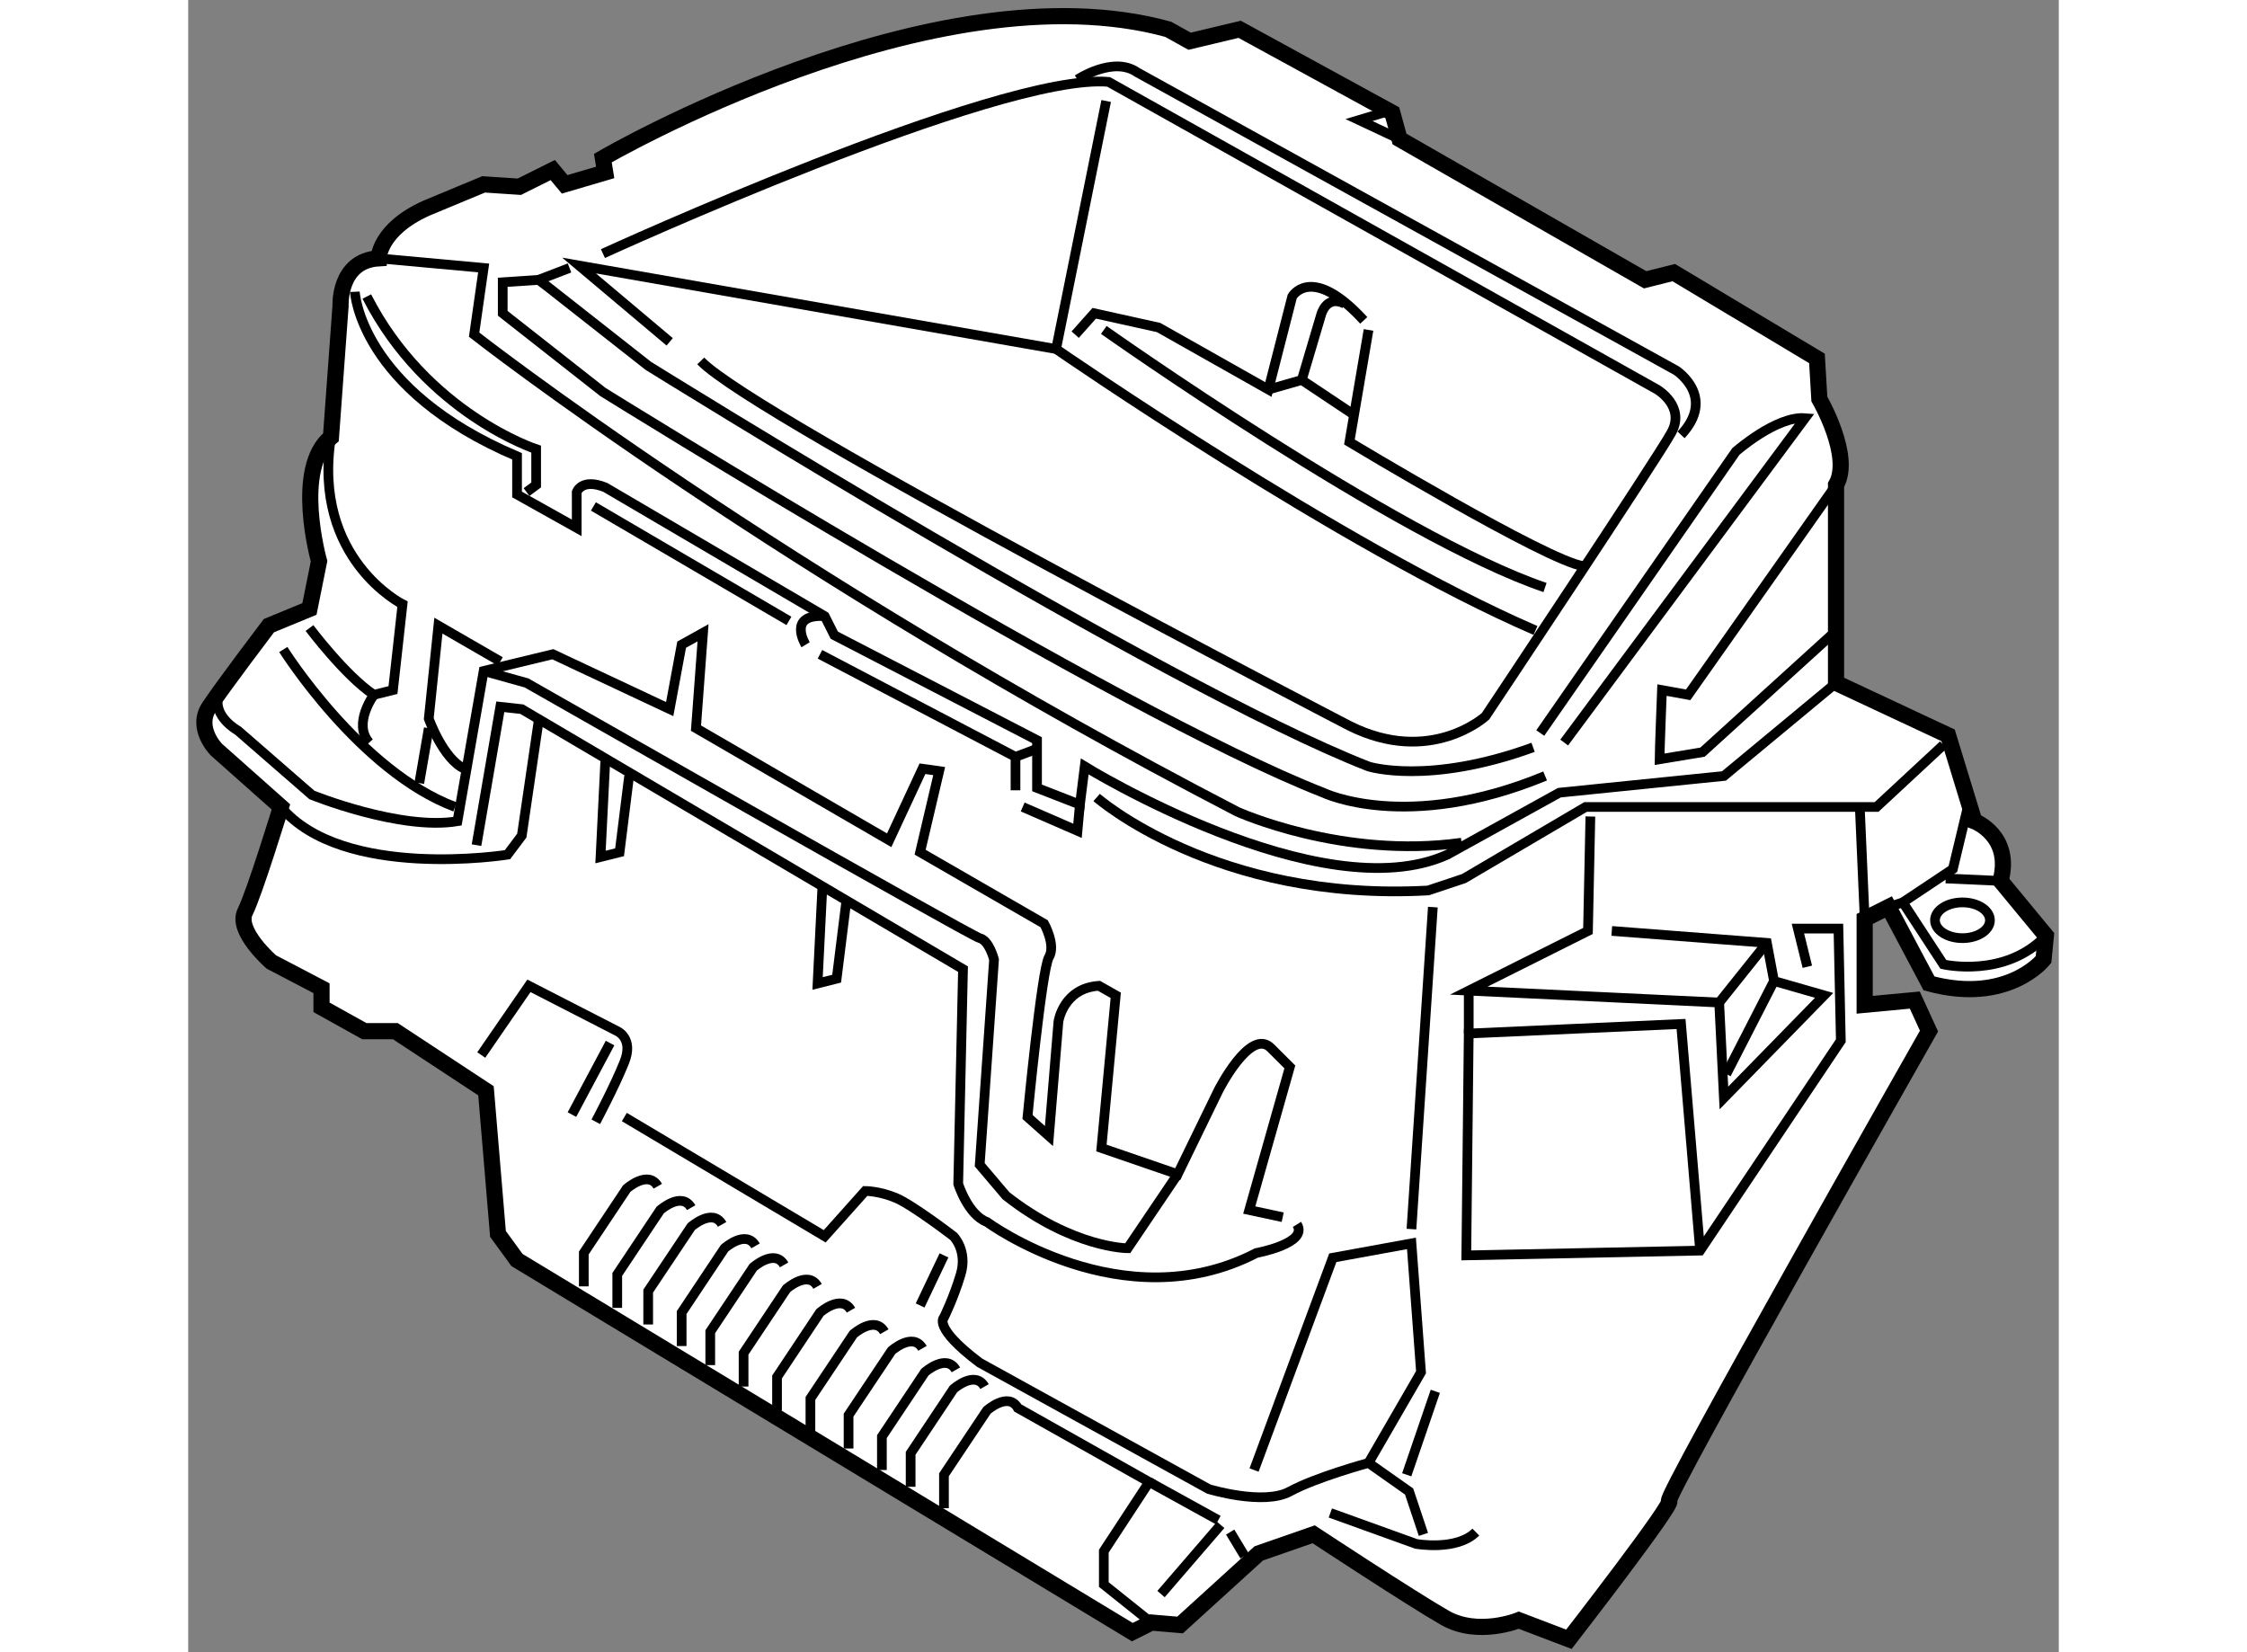
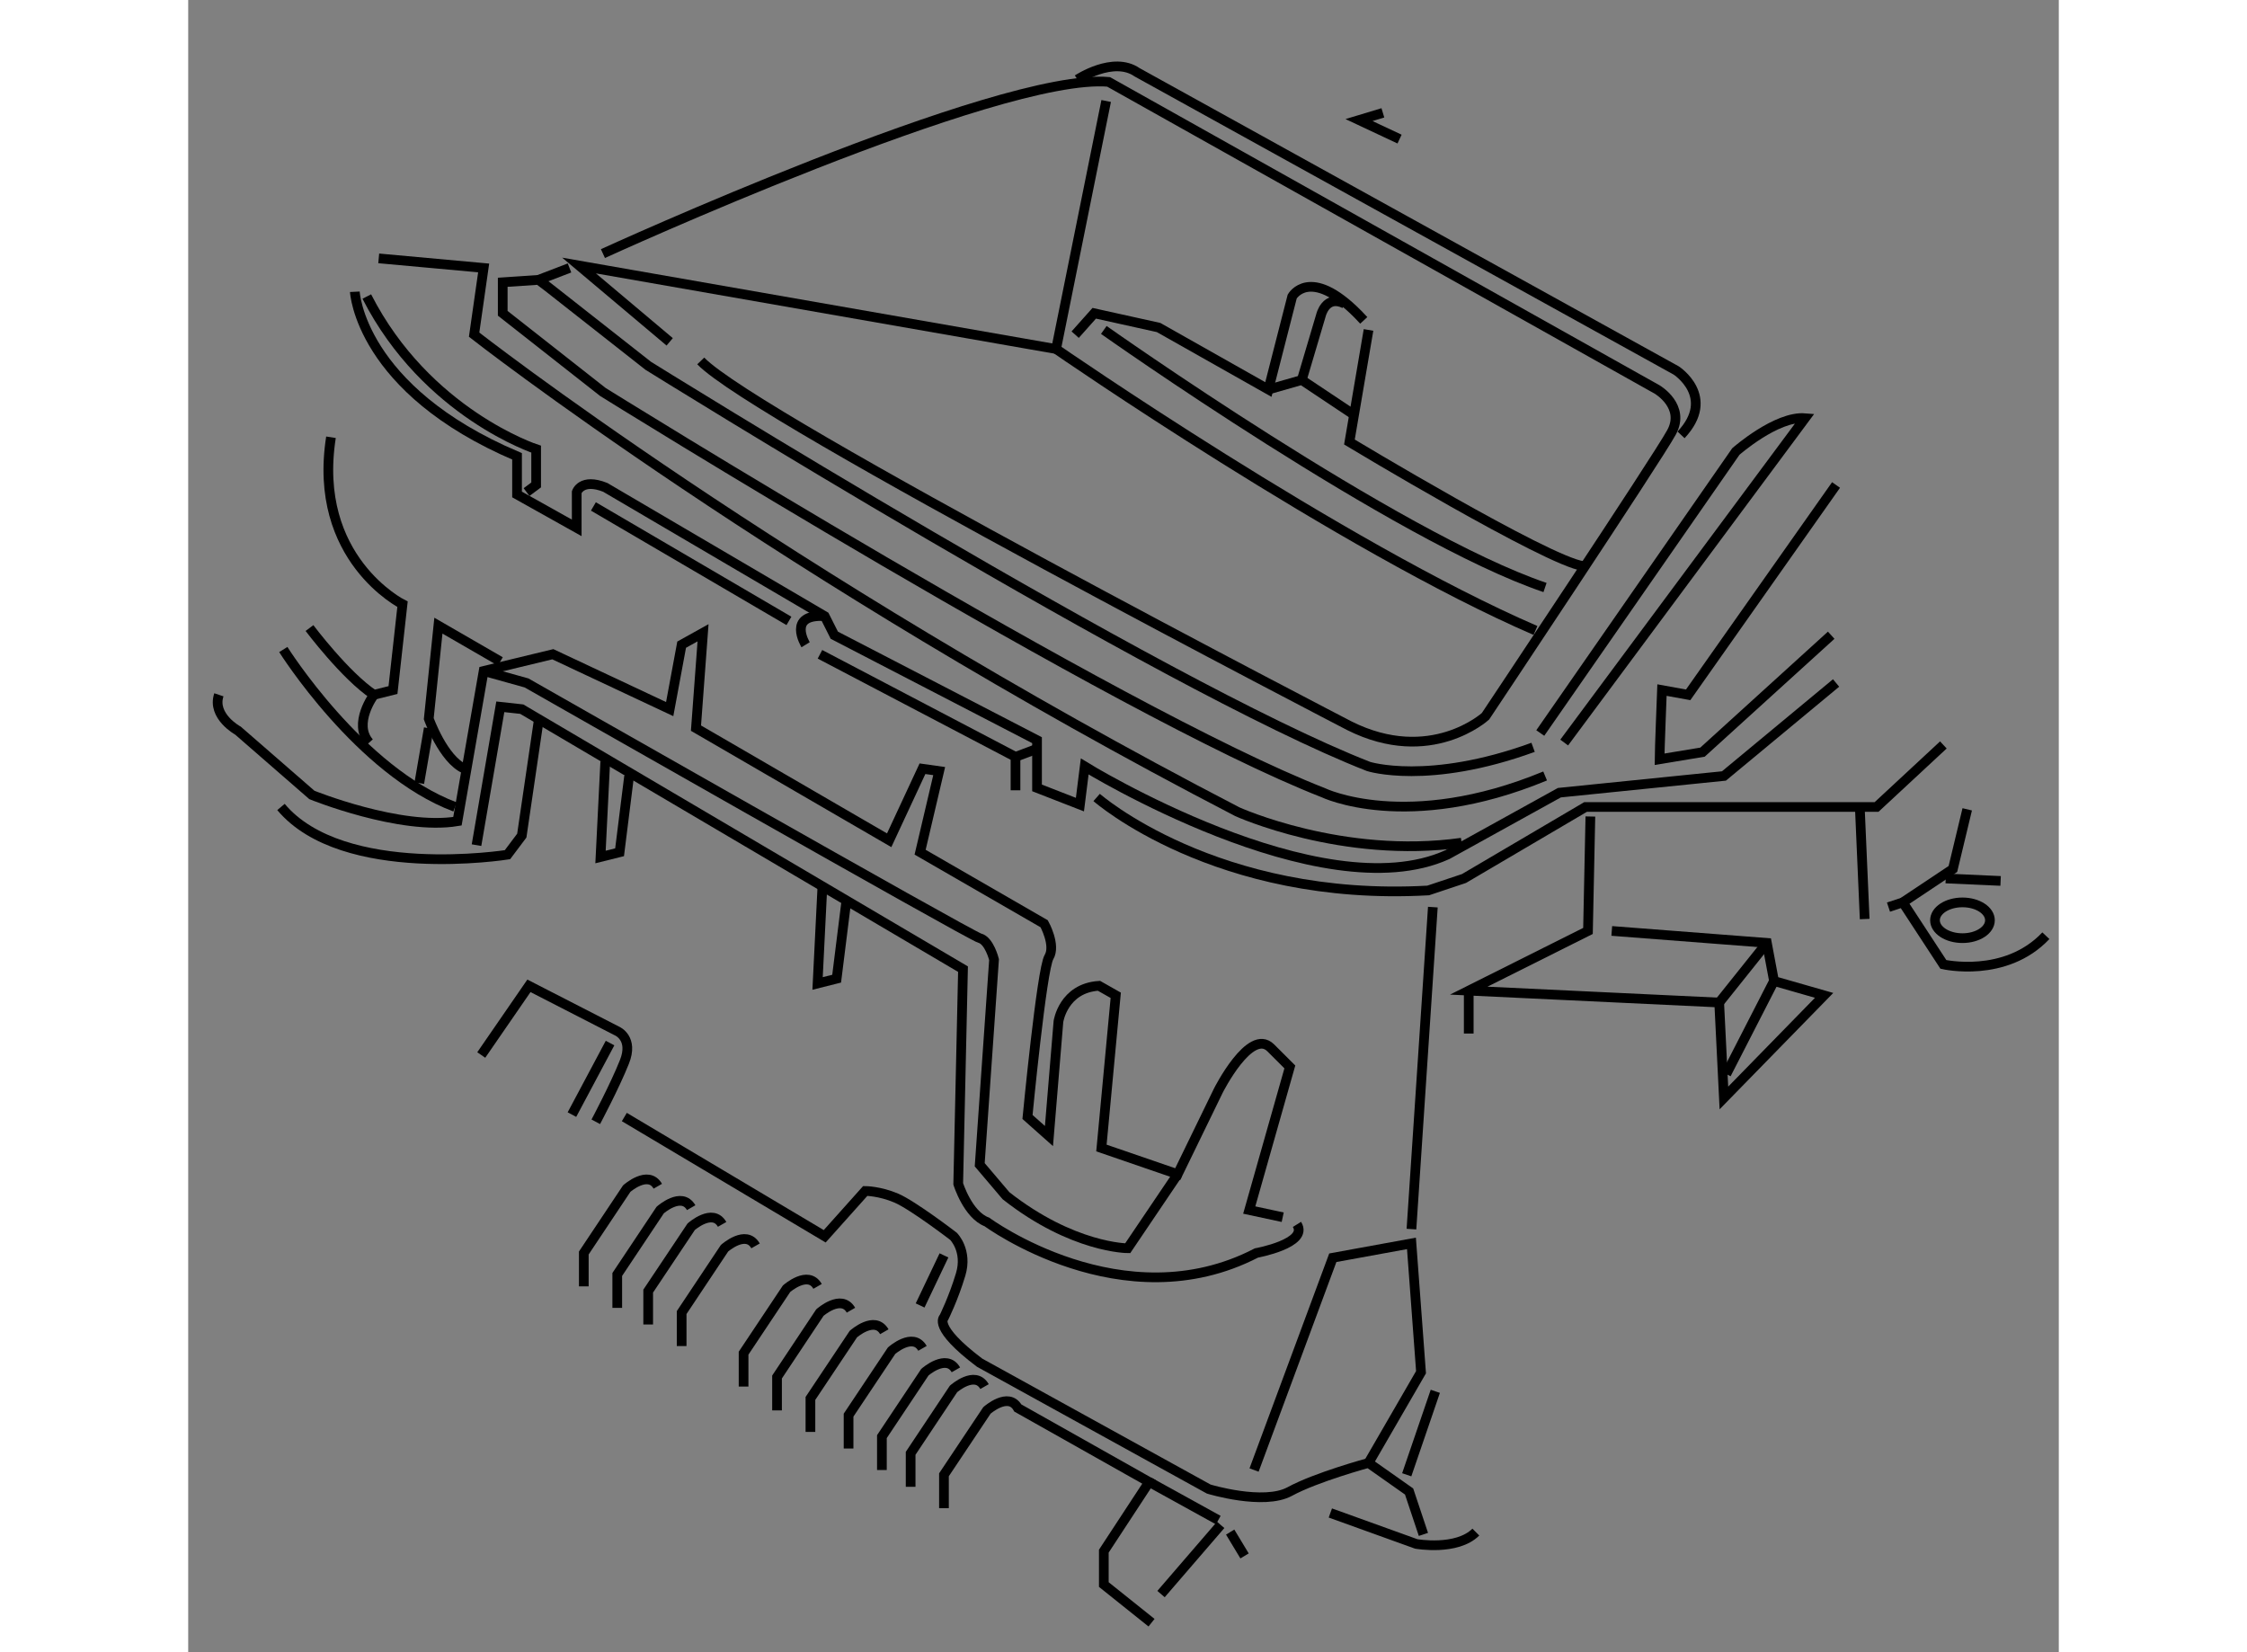
<svg xmlns="http://www.w3.org/2000/svg" version="1.1" x="0px" y="0px" width="244.8px" height="180px" viewBox="116.357 110.349 57.868 51.112" enable-background="new 0 0 244.8 180" xml:space="preserve">
  <rect x="116.357" y="110.349" width="57.868" height="51.112" fill="#808080" stroke="none" />
  <g>
-     <path fill="#FFFFFF" stroke="#000000" stroke-width="0.5" d="M125.94,148.521l-0.371-4.428l-2.803-1.844h-0.959l-1.326-0.738    v-0.591l-1.552-0.812c0,0-1.106-0.958-0.811-1.551c0.295-0.589,1.108-3.245,1.108-3.245l-1.994-1.771c0,0-0.665-0.665-0.223-1.327    c0.444-0.664,1.845-2.51,1.845-2.51l1.254-0.517l0.297-1.476c0,0-0.813-2.877,0.368-3.836l0.297-4.059c0,0-0.074-1.402,1.18-1.476    c0,0,0-0.885,1.473-1.55l1.773-0.737l1.105,0.073l1.034-0.516l0.368,0.442l1.254-0.369l-0.072-0.443    c0,0,10.256-5.977,17.488-3.984l0.664,0.369l1.548-0.369l4.723,2.582l0.222,0.813l7.599,4.354l0.886-0.222l4.429,2.655    l0.074,1.256c0,0,1.031,1.771,0.516,2.656v6.125l3.466,1.622l0.813,2.657c0,0,1.182,0.442,0.812,1.845l1.4,1.695l-0.072,0.739    c0,0-1.107,1.4-3.543,0.738l-1.254-2.362l-0.736,0.369v2.655l1.55-0.146l0.44,0.959c0,0-8.261,14.536-8.041,14.536    c0.221,0-3.099,4.279-3.099,4.279l-1.55-0.591c0,0-1.254,0.516-2.286-0.073c-1.035-0.592-4.059-2.584-4.059-2.584l-1.699,0.591    l-2.435,2.215l-0.885-0.075l-0.592,0.296l-19.035-11.511L125.94,148.521z" />
    <path fill="none" stroke="#000000" stroke-width="0.3" d="M119.227,135.313c1.917,2.288,7.007,1.476,7.007,1.476l0.443-0.59    l0.52-3.542" />
    <path fill="none" stroke="#000000" stroke-width="0.3" d="M150.216,148.004l-1.035-0.222l1.256-4.427c0,0-0.517-0.517-0.591-0.59    c-0.636-0.636-1.623,1.327-1.623,1.327l-1.256,2.582l-2.359-0.811l0.443-4.724l-0.519-0.294c-1.105,0.073-1.254,1.106-1.254,1.106    l-0.293,3.542l-0.664-0.59c0,0,0.44-4.575,0.664-4.945c0.221-0.369-0.148-1.032-0.148-1.032l-3.838-2.214l0.59-2.509l-0.517-0.073    l-1.03,2.213l-5.977-3.469l0.219-2.95l-0.662,0.368l-0.37,1.993l-3.615-1.697l-2.14,0.517l-0.811,4.649    c-1.772,0.295-4.503-0.813-4.503-0.813l-2.287-1.99c0,0-0.813-0.443-0.59-1.108" />
    <path fill="none" stroke="#000000" stroke-width="0.3" d="M146.967,146.675l-1.546,2.289c0,0-1.699,0-3.765-1.625l-0.813-0.958    l0.443-6.346c0,0-0.146-0.591-0.443-0.664c-0.293-0.075-14.019-7.895-14.019-7.895l-1.327-0.37" />
    <path fill="none" stroke="#000000" stroke-width="0.3" d="M125.276,136.494l0.736-4.28l0.664,0.073l13.65,8.043l-0.148,6.641    c0,0,0.297,0.96,0.888,1.18c0,0,4.205,3.1,8.336,0.96c0,0,1.624-0.296,1.255-0.885" />
    <path fill="none" stroke="#000000" stroke-width="0.3" d="M125.423,142.986l1.475-2.14l2.732,1.402c0,0,0.517,0.221,0.219,0.958    c-0.293,0.738-0.883,1.846-0.883,1.846" />
    <line fill="none" stroke="#000000" stroke-width="0.3" x1="128.228" y1="144.83" x2="129.407" y2="142.617" />
    <path fill="none" stroke="#000000" stroke-width="0.3" d="M129.849,144.905l6.199,3.689l1.254-1.402c0,0,0.443,0,0.959,0.22    c0.52,0.223,1.771,1.183,1.771,1.183s0.443,0.441,0.221,1.18c-0.221,0.738-0.516,1.329-0.516,1.329s-0.367,0.293,1.105,1.402    l7.086,3.908c0,0,1.697,0.518,2.508,0.075s2.435-0.884,2.435-0.884l1.255,0.884l0.443,1.327" />
    <line fill="none" stroke="#000000" stroke-width="0.3" x1="138.999" y1="150.734" x2="139.737" y2="149.185" />
    <path fill="none" stroke="#000000" stroke-width="0.3" d="M128.595,150.144v-1.033l1.328-1.992c0,0,0.664-0.59,0.961-0.073" />
    <path fill="none" stroke="#000000" stroke-width="0.3" d="M129.63,150.808v-1.033l1.328-1.992c0,0,0.662-0.59,0.959-0.074" />
    <path fill="none" stroke="#000000" stroke-width="0.3" d="M130.587,151.323v-1.033l1.33-1.991c0,0,0.664-0.59,0.957-0.073" />
    <path fill="none" stroke="#000000" stroke-width="0.3" d="M131.622,151.99v-1.036l1.326-1.99c0,0,0.664-0.592,0.96-0.073" />
-     <path fill="none" stroke="#000000" stroke-width="0.3" d="M132.507,152.579v-1.033l1.329-1.993c0,0,0.662-0.589,0.956-0.074" />
    <path fill="none" stroke="#000000" stroke-width="0.3" d="M133.538,153.243v-1.033l1.329-1.993c0,0,0.665-0.589,0.96-0.073" />
    <path fill="none" stroke="#000000" stroke-width="0.3" d="M134.573,153.98v-1.033l1.326-1.993c0,0,0.664-0.589,0.961-0.073" />
    <path fill="none" stroke="#000000" stroke-width="0.3" d="M135.606,154.646v-1.036l1.328-1.99c0,0,0.662-0.589,0.958-0.073" />
    <path fill="none" stroke="#000000" stroke-width="0.3" d="M136.786,155.16v-1.033l1.33-1.993c0,0,0.662-0.588,0.956-0.073" />
    <path fill="none" stroke="#000000" stroke-width="0.3" d="M137.817,155.825v-1.033l1.329-1.993c0,0,0.665-0.589,0.96-0.073" />
    <path fill="none" stroke="#000000" stroke-width="0.3" d="M138.706,156.343v-1.035l1.326-1.991c0,0,0.664-0.591,0.96-0.073" />
    <path fill="none" stroke="#000000" stroke-width="0.3" d="M139.737,157.005v-1.033l1.329-1.991c0,0,0.665-0.591,0.956-0.075    l4.063,2.289l-1.403,2.14v1.033l1.476,1.18" />
    <line fill="none" stroke="#000000" stroke-width="0.3" x1="148.297" y1="157.522" x2="146.452" y2="159.662" />
    <line fill="none" stroke="#000000" stroke-width="0.3" x1="146.085" y1="156.194" x2="148.223" y2="157.374" />
    <line fill="none" stroke="#000000" stroke-width="0.3" x1="149.036" y1="158.482" x2="148.591" y2="157.745" />
    <path fill="none" stroke="#000000" stroke-width="0.3" d="M151.69,157.154l2.656,0.957c0,0,1.254,0.223,1.845-0.366" />
    <polyline fill="none" stroke="#000000" stroke-width="0.3" points="149.33,155.825 151.766,149.258 154.199,148.814     154.495,152.799 152.871,155.605   " />
    <line fill="none" stroke="#000000" stroke-width="0.3" x1="154.053" y1="155.972" x2="154.937" y2="153.39" />
    <line fill="none" stroke="#000000" stroke-width="0.3" x1="154.199" y1="148.372" x2="154.861" y2="138.411" />
    <path fill="none" stroke="#000000" stroke-width="0.3" d="M121.512,119.375c0,0,0.149,3.024,5.018,5.091v1.18l1.846,1.033v-1.106    c0,0,0.146-0.442,0.883-0.147l6.789,3.985l0.297,0.589l6.271,3.247v1.476l1.327,0.517l0.148-1.18c0,0,7.305,4.499,11.216,2.729    l3.468-1.918l5.091-0.517l3.469-2.877" />
    <path fill="none" stroke="#000000" stroke-width="0.3" d="M135.457,130.294c0,0-0.59-0.957,0.591-0.884" />
    <polyline fill="none" stroke="#000000" stroke-width="0.3" points="135.901,130.59 141.95,133.763 141.95,134.796   " />
    <path fill="none" stroke="#000000" stroke-width="0.3" d="M126.824,125.572l0.297-0.221v-1.107c0,0-3.395-1.107-5.239-4.722" />
    <line fill="none" stroke="#000000" stroke-width="0.3" x1="141.95" y1="133.763" x2="142.542" y2="133.541" />
-     <polyline fill="none" stroke="#000000" stroke-width="0.3" points="142.172,135.313 143.868,136.051 143.942,135.238   " />
    <path fill="none" stroke="#000000" stroke-width="0.3" d="M144.46,135.019c0,0,3.688,3.245,10.256,2.877l1.108-0.37l3.762-2.213    h9.002l2.066-1.919" />
    <line fill="none" stroke="#000000" stroke-width="0.3" x1="128.892" y1="126.016" x2="134.941" y2="129.557" />
    <path fill="none" stroke="#000000" stroke-width="0.3" d="M167.334,125.352l-4.575,6.492l-0.81-0.147c0,0-0.075,1.92-0.075,2.14    l1.329-0.22l3.981-3.617" />
    <path fill="none" stroke="#000000" stroke-width="0.3" d="M158.924,133.32l7.45-10.035c-0.885-0.073-2.14,1.032-2.14,1.032    l-6.05,8.708" />
    <polyline fill="none" stroke="#000000" stroke-width="0.3" points="131.252,120.924 128.448,118.563 143.206,121.146     144.755,113.473   " />
    <path fill="none" stroke="#000000" stroke-width="0.3" d="M129.187,118.194c0,0,12.249-5.608,15.643-5.312l16.971,9.517    c0,0,0.886,0.518,0.441,1.329c-0.441,0.811-5.753,8.78-5.753,8.78s-1.697,1.55-4.208,0.294c0,0-18.371-9.517-20.068-11.287" />
    <path fill="none" stroke="#000000" stroke-width="0.3" d="M158.334,134.354c-4.281,1.771-6.864,0.517-6.864,0.517    c-6.419-2.51-22.285-12.396-22.285-12.396l-3.098-2.434v-0.96l1.109-0.074l0.292,0.221l3.099,2.436    c0,0,15.865,9.888,22.284,12.396c0,0,1.845,0.59,5.091-0.592" />
    <path fill="none" stroke="#000000" stroke-width="0.3" d="M122.251,118.342l3.246,0.296l-0.295,2.064    c0,0,9.519,7.452,23.61,14.758c0,0,3.247,1.476,6.938,0.958" />
    <line fill="none" stroke="#000000" stroke-width="0.3" x1="128.153" y1="118.638" x2="127.196" y2="119.006" />
    <polyline fill="none" stroke="#000000" stroke-width="0.3" points="129.259,133.91 129.112,136.861 129.702,136.714     129.997,134.354   " />
    <polyline fill="none" stroke="#000000" stroke-width="0.3" points="135.974,137.82 135.827,140.773 136.417,140.625     136.712,138.264   " />
    <path fill="none" stroke="#000000" stroke-width="0.3" d="M143.206,121.146c0,0,8.854,6.125,14.83,8.707" />
    <path fill="none" stroke="#000000" stroke-width="0.3" d="M143.796,120.702l0.59-0.662l1.991,0.441l3.396,1.918l0.737-2.877    c0,0,0.546-0.958,2.035,0.55c0.057,0.06,0.117,0.121,0.179,0.188" />
    <path fill="none" stroke="#000000" stroke-width="0.3" d="M152.871,120.556l-0.591,3.467c0,0,6.126,3.689,7.233,3.837" />
    <path fill="none" stroke="#000000" stroke-width="0.3" d="M144.682,120.556c0,0,9.074,6.419,13.649,7.968" />
    <polyline fill="none" stroke="#000000" stroke-width="0.3" points="149.773,122.399 150.806,122.104 152.355,123.137   " />
    <path fill="none" stroke="#000000" stroke-width="0.3" d="M150.806,122.104l0.59-1.99c0,0,0.148-0.666,0.738-0.37" />
    <path fill="none" stroke="#000000" stroke-width="0.3" d="M143.868,112.808c0,0,1.107-0.737,1.845-0.222l16.677,9.224    c0,0,1.255,0.813,0.149,1.992" />
    <polyline fill="none" stroke="#000000" stroke-width="0.3" points="153.831,114.652 152.576,114.063 153.315,113.84   " />
    <polyline fill="none" stroke="#000000" stroke-width="0.3" points="160.396,139.148 165.194,139.518 165.415,140.697     166.965,141.141 163.865,144.315 163.719,141.363 155.971,140.995 159.66,139.148 159.734,135.608   " />
    <line fill="none" stroke="#000000" stroke-width="0.3" x1="168.22" y1="138.78" x2="168.072" y2="135.386" />
    <ellipse fill="none" stroke="#000000" stroke-width="0.3" cx="171.245" cy="138.818" rx="0.85" ry="0.553" />
    <path fill="none" stroke="#000000" stroke-width="0.3" d="M168.956,138.411l0.443-0.147l1.255,1.919c0,0,1.917,0.442,3.171-0.887" />
    <polyline fill="none" stroke="#000000" stroke-width="0.3" points="171.392,135.386 170.949,137.231 169.399,138.264   " />
    <line fill="none" stroke="#000000" stroke-width="0.3" x1="172.425" y1="137.601" x2="170.727" y2="137.525" />
    <line fill="none" stroke="#000000" stroke-width="0.3" x1="163.719" y1="141.363" x2="165.194" y2="139.518" />
    <line fill="none" stroke="#000000" stroke-width="0.3" x1="165.415" y1="140.697" x2="163.939" y2="143.575" />
-     <polyline fill="none" stroke="#000000" stroke-width="0.3" points="163.129,149.037 162.539,142.026 155.971,142.322     155.896,149.185 163.129,149.037 167.482,142.543 167.408,139.075 166.154,139.075 166.446,140.256   " />
    <line fill="none" stroke="#000000" stroke-width="0.3" x1="155.971" y1="140.995" x2="155.971" y2="142.322" />
    <path fill="none" stroke="#000000" stroke-width="0.3" d="M120.109,129.778c0,0,1.108,1.476,1.993,2.065l0.59-0.147l0.295-2.655    c0,0-2.804-1.402-2.213-5.165" />
    <path fill="none" stroke="#000000" stroke-width="0.3" d="M124.907,134.132c-0.664-0.296-1.108-1.55-1.108-1.55l0.298-2.878    l1.916,1.107" />
    <path fill="none" stroke="#000000" stroke-width="0.3" d="M119.299,130.442c0,0,2.362,3.763,5.313,4.87" />
    <path fill="none" stroke="#000000" stroke-width="0.3" d="M122.103,131.844c0,0-0.664,0.886-0.148,1.477" />
    <line fill="none" stroke="#000000" stroke-width="0.3" x1="123.799" y1="132.876" x2="123.506" y2="134.575" />
  </g>
</svg>